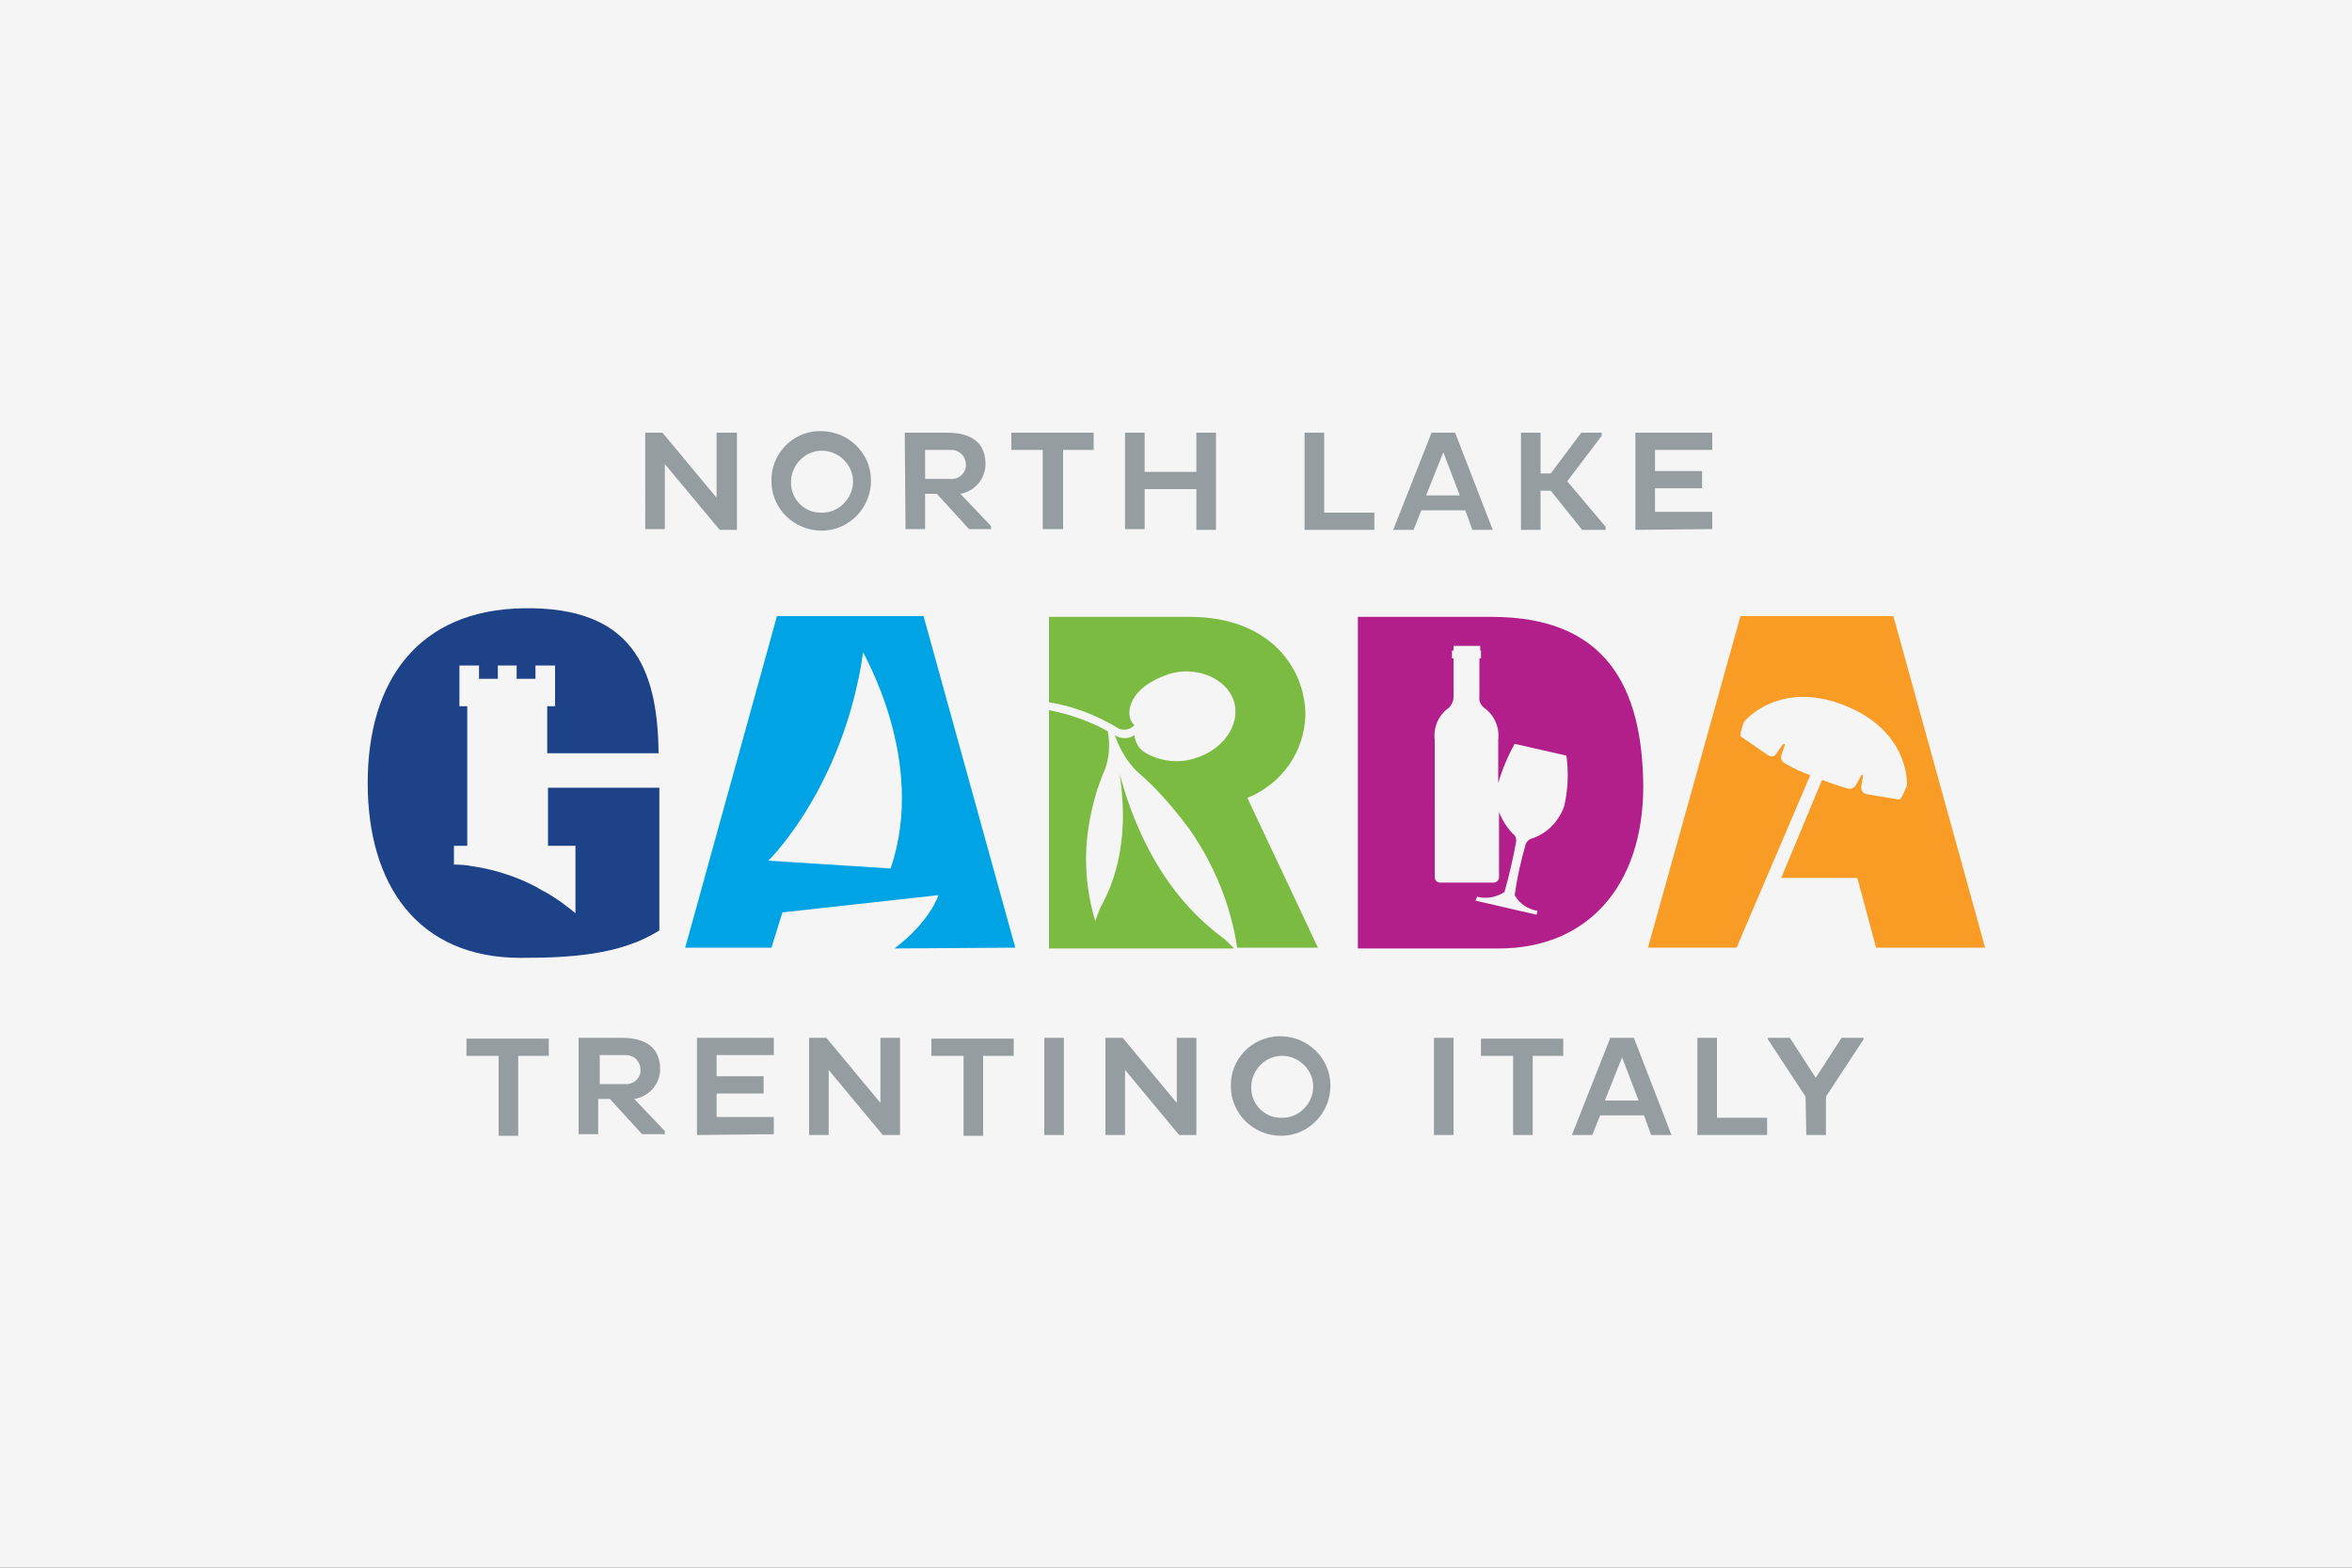
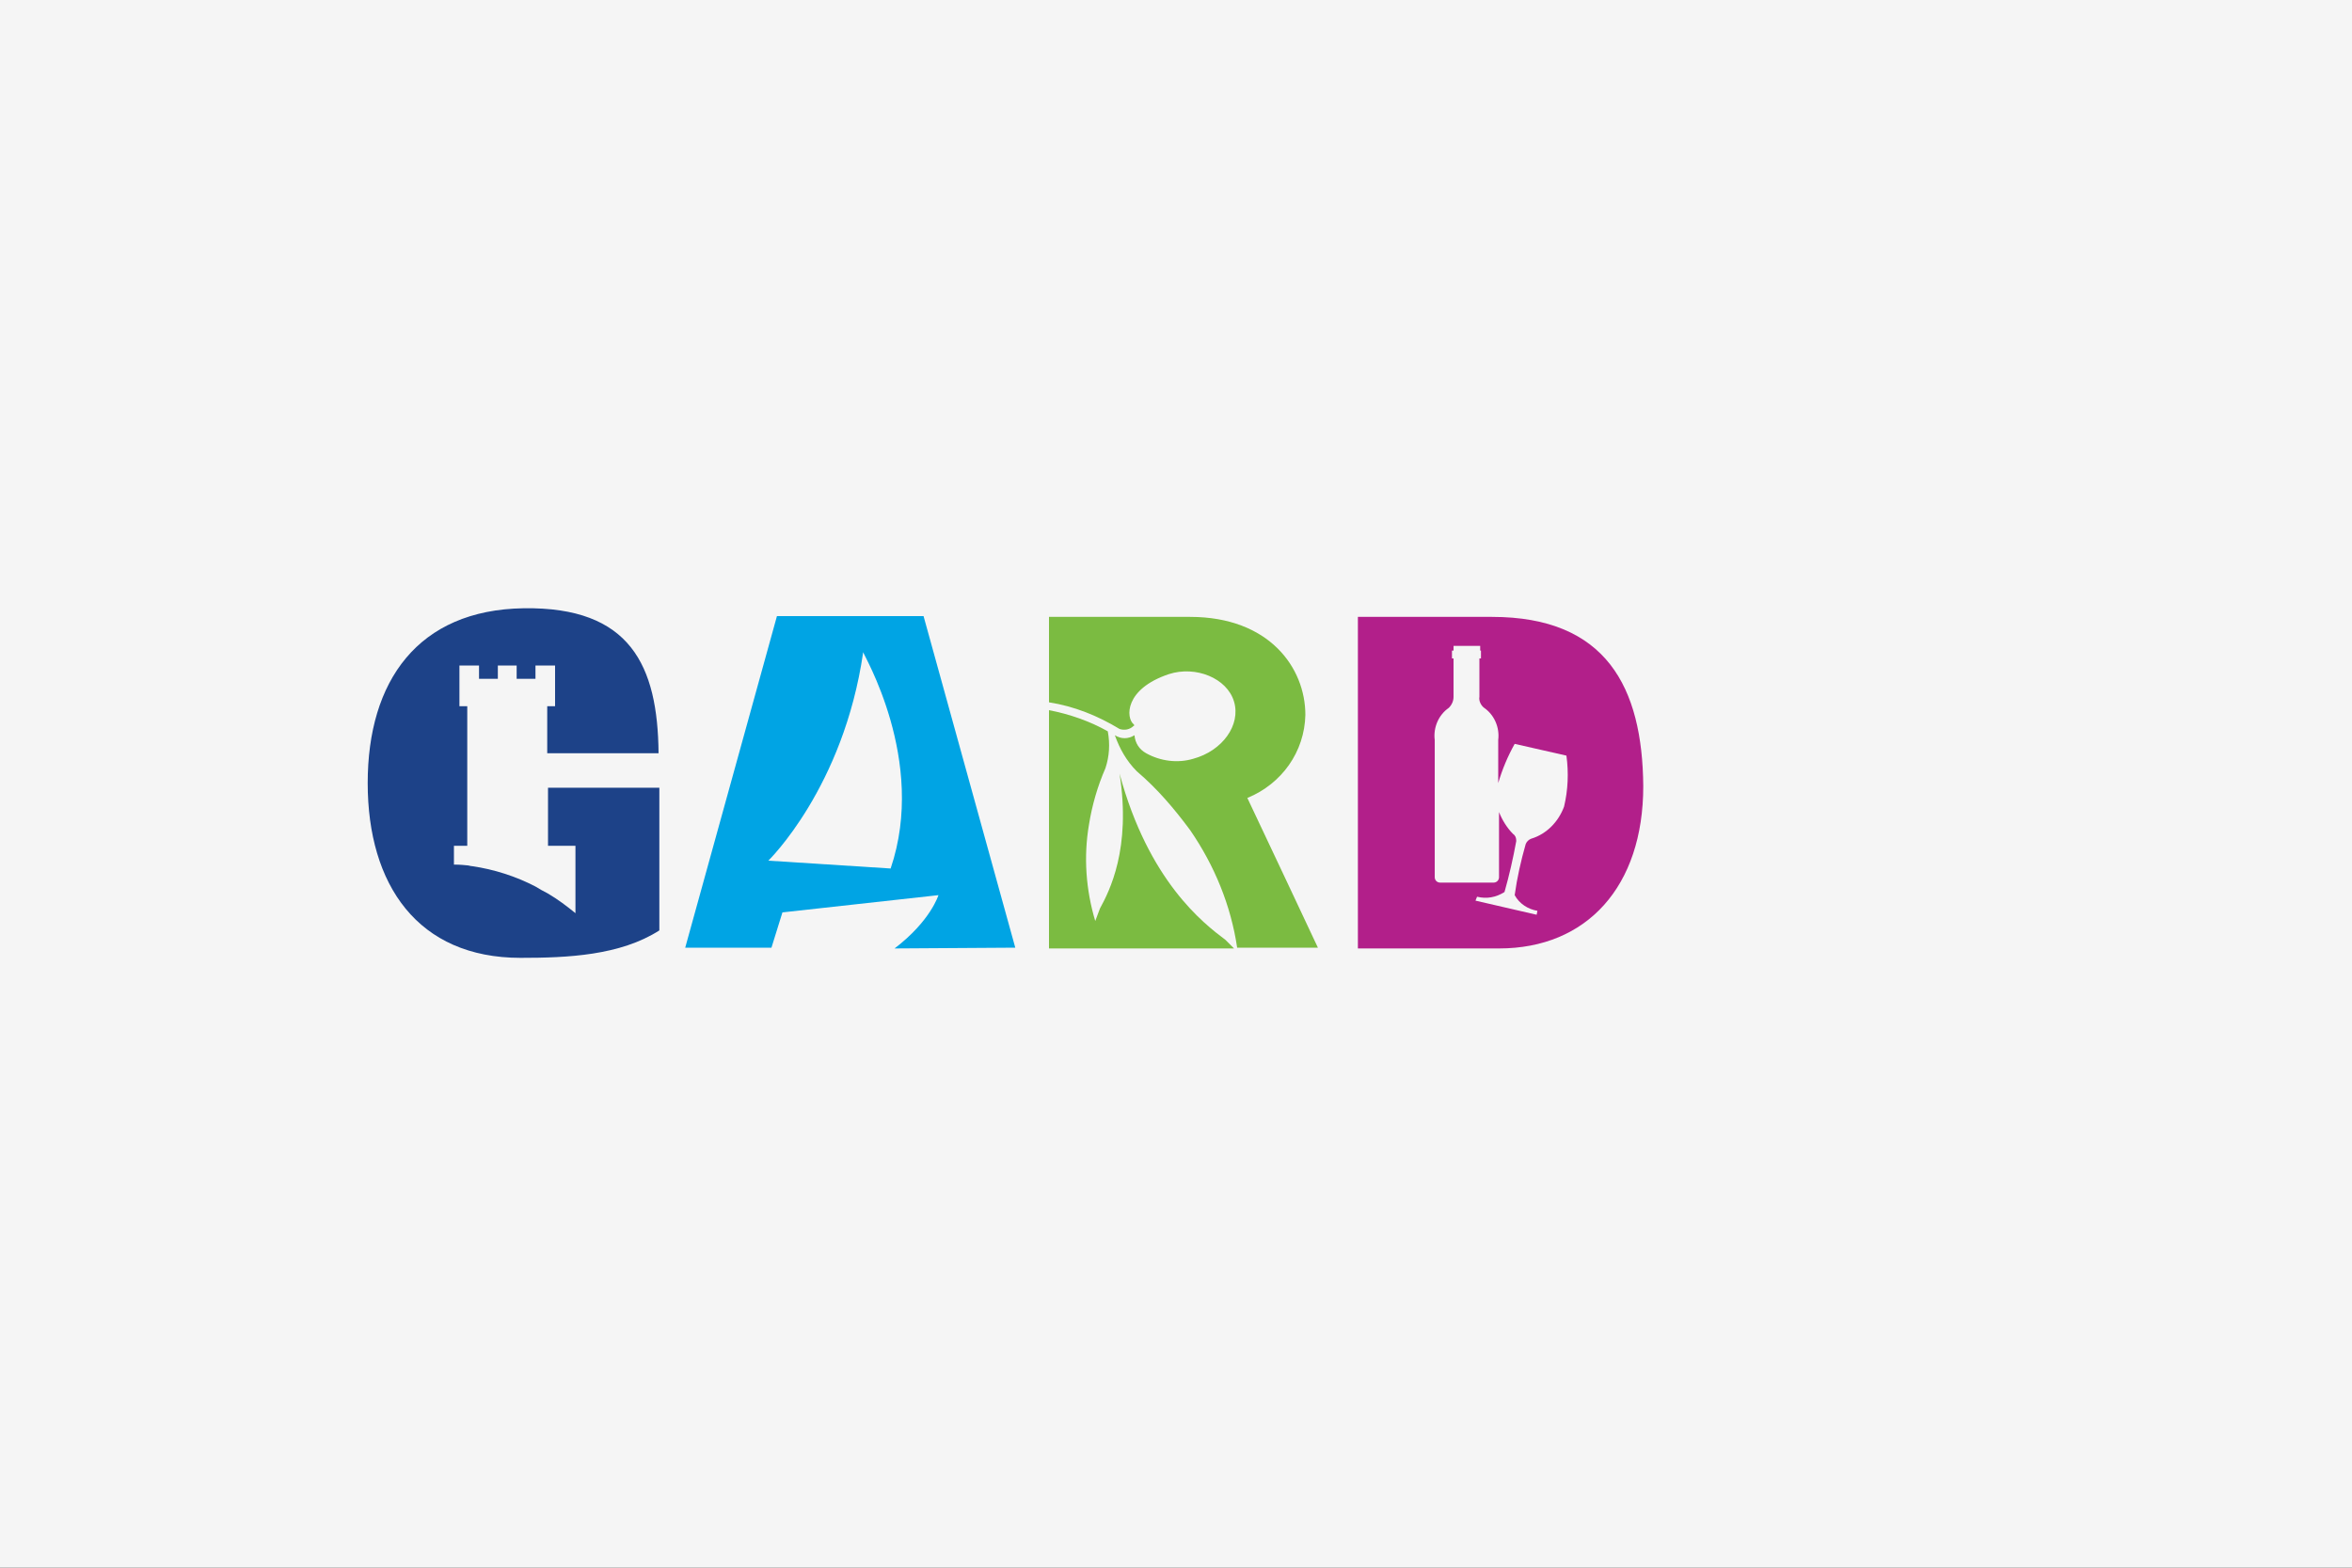
<svg xmlns="http://www.w3.org/2000/svg" version="1.1" id="Ebene_1" x="0px" y="0px" viewBox="0 0 300 200" enable-background="new 0 0 300 200" xml:space="preserve">
  <rect x="0" y="0" width="300" height="200" fill="#333333" stroke="none" />
  <g id="Ebene_1_1_">
    <g>
      <rect x="30" y="80" fill="none" stroke="#FF0000" stroke-width="0.2" stroke-miterlimit="10" width="240" height="40" />
      <rect x="50" y="70" fill="none" stroke="#FF0000" stroke-width="0.2" stroke-miterlimit="10" width="200" height="60" />
      <rect x="95" y="45" fill="none" stroke="#FF0000" stroke-width="0.2" stroke-miterlimit="10" width="110" height="110" />
      <rect x="100" y="30" fill="none" stroke="#FF0000" stroke-width="0.2" stroke-miterlimit="10" width="100" height="140" />
      <rect x="70" y="58" fill="none" stroke="#FF0000" stroke-width="0.2" stroke-miterlimit="10" width="160" height="84" />
    </g>
-     <ellipse fill="none" stroke="#FF0000" stroke-width="0.2" stroke-miterlimit="10" cx="150" cy="100" rx="120" ry="40" />
    <ellipse fill="none" stroke="#FF0000" stroke-width="0.2" stroke-miterlimit="10" cx="150" cy="100" rx="100" ry="50" />
    <ellipse fill="none" stroke="#FF0000" stroke-width="0.2" stroke-miterlimit="10" cx="150" cy="100" rx="80" ry="60" />
    <circle fill="none" stroke="#FF0000" stroke-width="0.2" stroke-miterlimit="10" cx="150" cy="100" r="60" />
    <ellipse fill="none" stroke="#FF0000" stroke-width="0.2" stroke-miterlimit="10" cx="150" cy="100" rx="50" ry="70" />
    <g>
      <line fill="none" stroke="#FF0000" stroke-width="0.2" stroke-miterlimit="10" x1="150" y1="170" x2="150" y2="30" />
      <line fill="none" stroke="#FF0000" stroke-width="0.2" stroke-miterlimit="10" x1="270" y1="100" x2="30" y2="100" />
-       <rect x="30" y="30" fill="none" stroke="#FF0000" stroke-width="0.2" stroke-miterlimit="10" width="240" height="140" />
    </g>
  </g>
  <g id="LOGO">
    <rect fill="#F5F5F5" width="300" height="200" />
  </g>
  <g transform="translate(-92.721 -280.963)">
    <g transform="translate(92.721 280.963)">
-       <path fill="#959DA1" d="M84.8,59.2v8.3h-2.5V55.2h2.2l6.9,8.3v-8.3H94v12.4h-2.2L84.8,59.2z M104.7,65.4c2.2,0.1,4-1.7,4.1-3.8    c0.1-2.2-1.7-4-3.8-4.1c-2.2-0.1-4,1.7-4.1,3.8c0,0,0,0.1,0,0.1c-0.1,2.1,1.5,3.9,3.6,4C104.5,65.4,104.6,65.4,104.7,65.4     M104.7,55c3.5,0,6.4,2.8,6.4,6.3c0,3.5-2.8,6.4-6.3,6.4c-3.5,0-6.4-2.8-6.4-6.3c0,0,0,0,0,0c-0.1-3.4,2.6-6.3,6-6.4    C104.5,55,104.6,55,104.7,55 M118,57.4v3.7h3.2c1,0.1,1.9-0.6,2-1.6c0-0.1,0-0.2,0-0.2c0-1-0.7-1.8-1.7-1.9c-0.1,0-0.2,0-0.3,0    L118,57.4z M115.4,55.2h5.4c3,0,4.9,1.2,4.9,4c0,1.9-1.4,3.5-3.2,3.8l3.9,4.1v0.4h-2.8l-4.1-4.5H118v4.5h-2.5L115.4,55.2z     M135.6,57.4v10.1H133V57.4H129v-2.2h10.5v2.2H135.6z M152.6,62.4H146v5.1h-2.5V55.2h2.5v5h6.6v-5h2.5v12.4h-2.5L152.6,62.4z     M166.4,67.6V55.2h2.5v10.2h6.4v2.2L166.4,67.6z M181.9,63.2h4.3l-2.1-5.5L181.9,63.2z M182.6,55.2h3l4.8,12.4h-2.6l-0.9-2.5h-5.6    l-1,2.5h-2.6L182.6,55.2z M194,55.2h2.5v5.2h1.3l3.9-5.2h2.6v0.4l-4.4,5.8l4.9,5.8v0.4h-3l-4-5h-1.3v5H194L194,55.2z M208.6,67.6    V55.2h9.8v2.2h-7.3v2.7h6v2.2h-6v3h7.3v2.2L208.6,67.6z M66.1,134.7v10.2h-2.5v-10.2h-4.1v-2.2H70v2.2L66.1,134.7z M76.5,134.6    v3.7h3.2c1,0.1,1.9-0.6,2-1.6c0-0.1,0-0.1,0-0.2c0-1-0.7-1.8-1.7-1.9c-0.1,0-0.2,0-0.3,0L76.5,134.6z M73.9,132.4h5.4    c3,0,4.9,1.2,4.9,4c0,1.9-1.4,3.5-3.3,3.8l3.9,4.1v0.4h-2.9l-4.1-4.5h-1.5v4.5h-2.5V132.4z M88.9,144.8v-12.4h9.8v2.2h-7.3v2.7h6    v2.2h-6v3h7.3v2.2L88.9,144.8z M105.7,136.5v8.3h-2.5v-12.4h2.2l6.9,8.3v-8.3h2.5v12.4h-2.2L105.7,136.5z M125.4,134.7v10.2h-2.5    v-10.2h-4.1v-2.2h10.5v2.2L125.4,134.7z M133.2,132.4h2.5v12.4h-2.5V132.4z M143.5,136.5v8.3h-2.5v-12.4h2.2l6.9,8.3v-8.3h2.5    v12.4h-2.2L143.5,136.5z M163.4,142.6c2.2,0.1,4-1.7,4.1-3.8c0.1-2.2-1.7-4-3.8-4.1c-2.2-0.1-4,1.7-4.1,3.8c0,0,0,0.1,0,0.1    c-0.1,2.1,1.5,3.9,3.6,4C163.2,142.6,163.3,142.6,163.4,142.6 M163.3,132.2c3.5,0,6.4,2.8,6.4,6.3c0,3.5-2.8,6.4-6.3,6.4    c-3.5,0-6.4-2.8-6.4-6.3c0,0,0,0,0,0c-0.1-3.4,2.6-6.3,6.1-6.4C163.2,132.2,163.2,132.2,163.3,132.2 M182.9,132.4h2.5v12.4h-2.5    V132.4z M195.5,134.7v10.1H193v-10.1h-4.1v-2.2h10.5v2.2L195.5,134.7z M204.7,140.4h4.3l-2.1-5.5L204.7,140.4z M205.4,132.4h3    l4.8,12.4h-2.6l-0.9-2.5h-5.6l-1,2.5h-2.6L205.4,132.4z M216.5,144.8v-12.4h2.5v10.2h6.4v2.2L216.5,144.8z M230.3,139.9l-4.8-7.3    v-0.2h2.8l3.3,5.1l3.3-5.1h2.8v0.2l-4.8,7.3v4.9h-2.5L230.3,139.9z" />
      <path fill="#00A4E4" d="M113.6,110.8l-15.6-1c0,0,9.6-9.3,12.1-26.6C110,83.3,118.3,97,113.6,110.8 M129.5,120.9l-11.7-42.3H99.1    l-11.7,42.3h11l1.4-4.5l19.9-2.2c0,0-1,3.3-5.6,6.8L129.5,120.9z" />
      <path fill="#1D4288" d="M69.9,100.5v7.4h3.5v8.6c-1.1-0.9-2.3-1.8-3.5-2.5c-0.6-0.3-1.1-0.6-1.6-0.9c-2.5-1.3-5.3-2.2-8.1-2.6    c-0.2,0-0.4-0.1-0.6-0.1c-0.9-0.1-1.5-0.1-1.7-0.1v-2.4h1.7V90.1h-1v-5.2h2.5v1.7h2.4v-1.7h2.4v1.7h2.4v-1.7l2.5,0v5.2h-1v6H84    c-0.1-11.2-3.6-18.7-17.2-18.5c-13.5,0.2-19.9,9.3-19.9,22.3s6.4,22.3,19.5,22.3c6,0,12.7-0.3,17.7-3.5v-18.2L69.9,100.5z" />
      <path fill="#7BBB41" d="M144.6,92.4c-1-0.8-1.2-4.5,4.5-6.4c3.4-1.1,7.4,0.5,8.3,3.5s-1.5,6.3-5.2,7.3c-2,0.6-4.2,0.3-6-0.7    c-0.9-0.5-1.4-1.3-1.5-2.3c-0.8,0.5-1.7,0.5-2.5,0c0.6,1.7,1.5,3.3,2.8,4.6c2.6,2.2,4.8,4.8,6.8,7.5c3.1,4.5,5.2,9.6,6,15h10.3    c0,0-8.6-18.3-9-19.1c4.4-1.8,7.3-5.9,7.4-10.6c0-6-4.6-12.5-14.7-12.5h-18v10.9c3.2,0.5,6.2,1.7,9,3.4c0.6,0.2,1.3,0.1,1.8-0.4    C144.7,92.6,144.7,92.5,144.6,92.4C144.7,92.4,144.7,92.4,144.6,92.4" />
      <path fill="#7BBB41" d="M142.8,98.7c1.5,9.6-1.3,15-2.5,17.2c0,0-0.5,1.3-0.6,1.6c-1.2-4-1.5-8.2-0.8-12.3    c0.4-2.5,1.1-4.9,2.1-7.2c0.5-1.5,0.6-3.1,0.3-4.7c-2.3-1.3-4.9-2.2-7.5-2.7v30.4h23.6c-0.5-0.5-1.1-1.1-1.1-1.1    C153.5,117.8,146.5,112.4,142.8,98.7" />
-       <path fill="#F99C25" d="M232.4,99.5c1.1,0.4,2.2,0.8,3.3,1.1c0.4,0.1,0.8-0.1,1-0.4l0.6-1.1c0.2-0.4,0.4-0.3,0.3,0.1l-0.2,1.2    c0,0.4,0.2,0.8,0.6,0.9l4.2,0.7c0.3,0.1,0.9-1.5,1-1.7c0.1-0.2,0.4-7-7.9-10.3c-8.3-3.3-12.8,1.9-12.9,2.2    c-0.1,0.3-0.6,1.7-0.3,1.8l3.5,2.4c0.4,0.2,0.8,0.1,1-0.3l0.7-1c0.2-0.3,0.5-0.3,0.3,0.1l-0.4,1.2c-0.1,0.4,0.1,0.8,0.5,1    c1,0.6,2.1,1.1,3.2,1.5l-9.4,22h-11.3L222,78.6h19.5l11.7,42.3h-13.9l-2.4-8.9h-9.7L232.4,99.5z" />
      <path fill="#B21F8A" d="M199.5,102.9c-0.7,1.9-2.2,3.5-4.2,4.1c-0.3,0.1-0.6,0.4-0.7,0.7c-0.6,2.1-1.1,4.3-1.4,6.5    c0.6,1.1,1.7,1.8,2.9,2l-0.1,0.5l-7.8-1.8l0.2-0.5c1.2,0.3,2.4,0.1,3.5-0.6c0.6-2.1,1.1-4.3,1.5-6.5c0-0.4-0.1-0.7-0.4-0.9    c-0.8-0.8-1.4-1.8-1.8-2.8v8.3c0,0.4-0.3,0.7-0.7,0.7h-6.8c-0.4,0-0.7-0.3-0.7-0.7V94.4c-0.2-1.6,0.5-3.2,1.8-4.1    c0.4-0.4,0.6-0.9,0.6-1.4V84h-0.2v-1h0.2v-0.6h3.4V83h0.1v1h-0.2v4.9c-0.1,0.5,0.2,1.1,0.6,1.4c1.3,0.9,2,2.5,1.8,4.1v5.5    c0.5-1.7,1.2-3.4,2.1-5l6.6,1.5C200.1,98.6,200,100.8,199.5,102.9 M190.3,78.7h-17.1v42.3h18c11.2,0,18.4-7.9,18.4-20.7    C209.5,87.7,204.9,78.7,190.3,78.7" />
    </g>
  </g>
</svg>